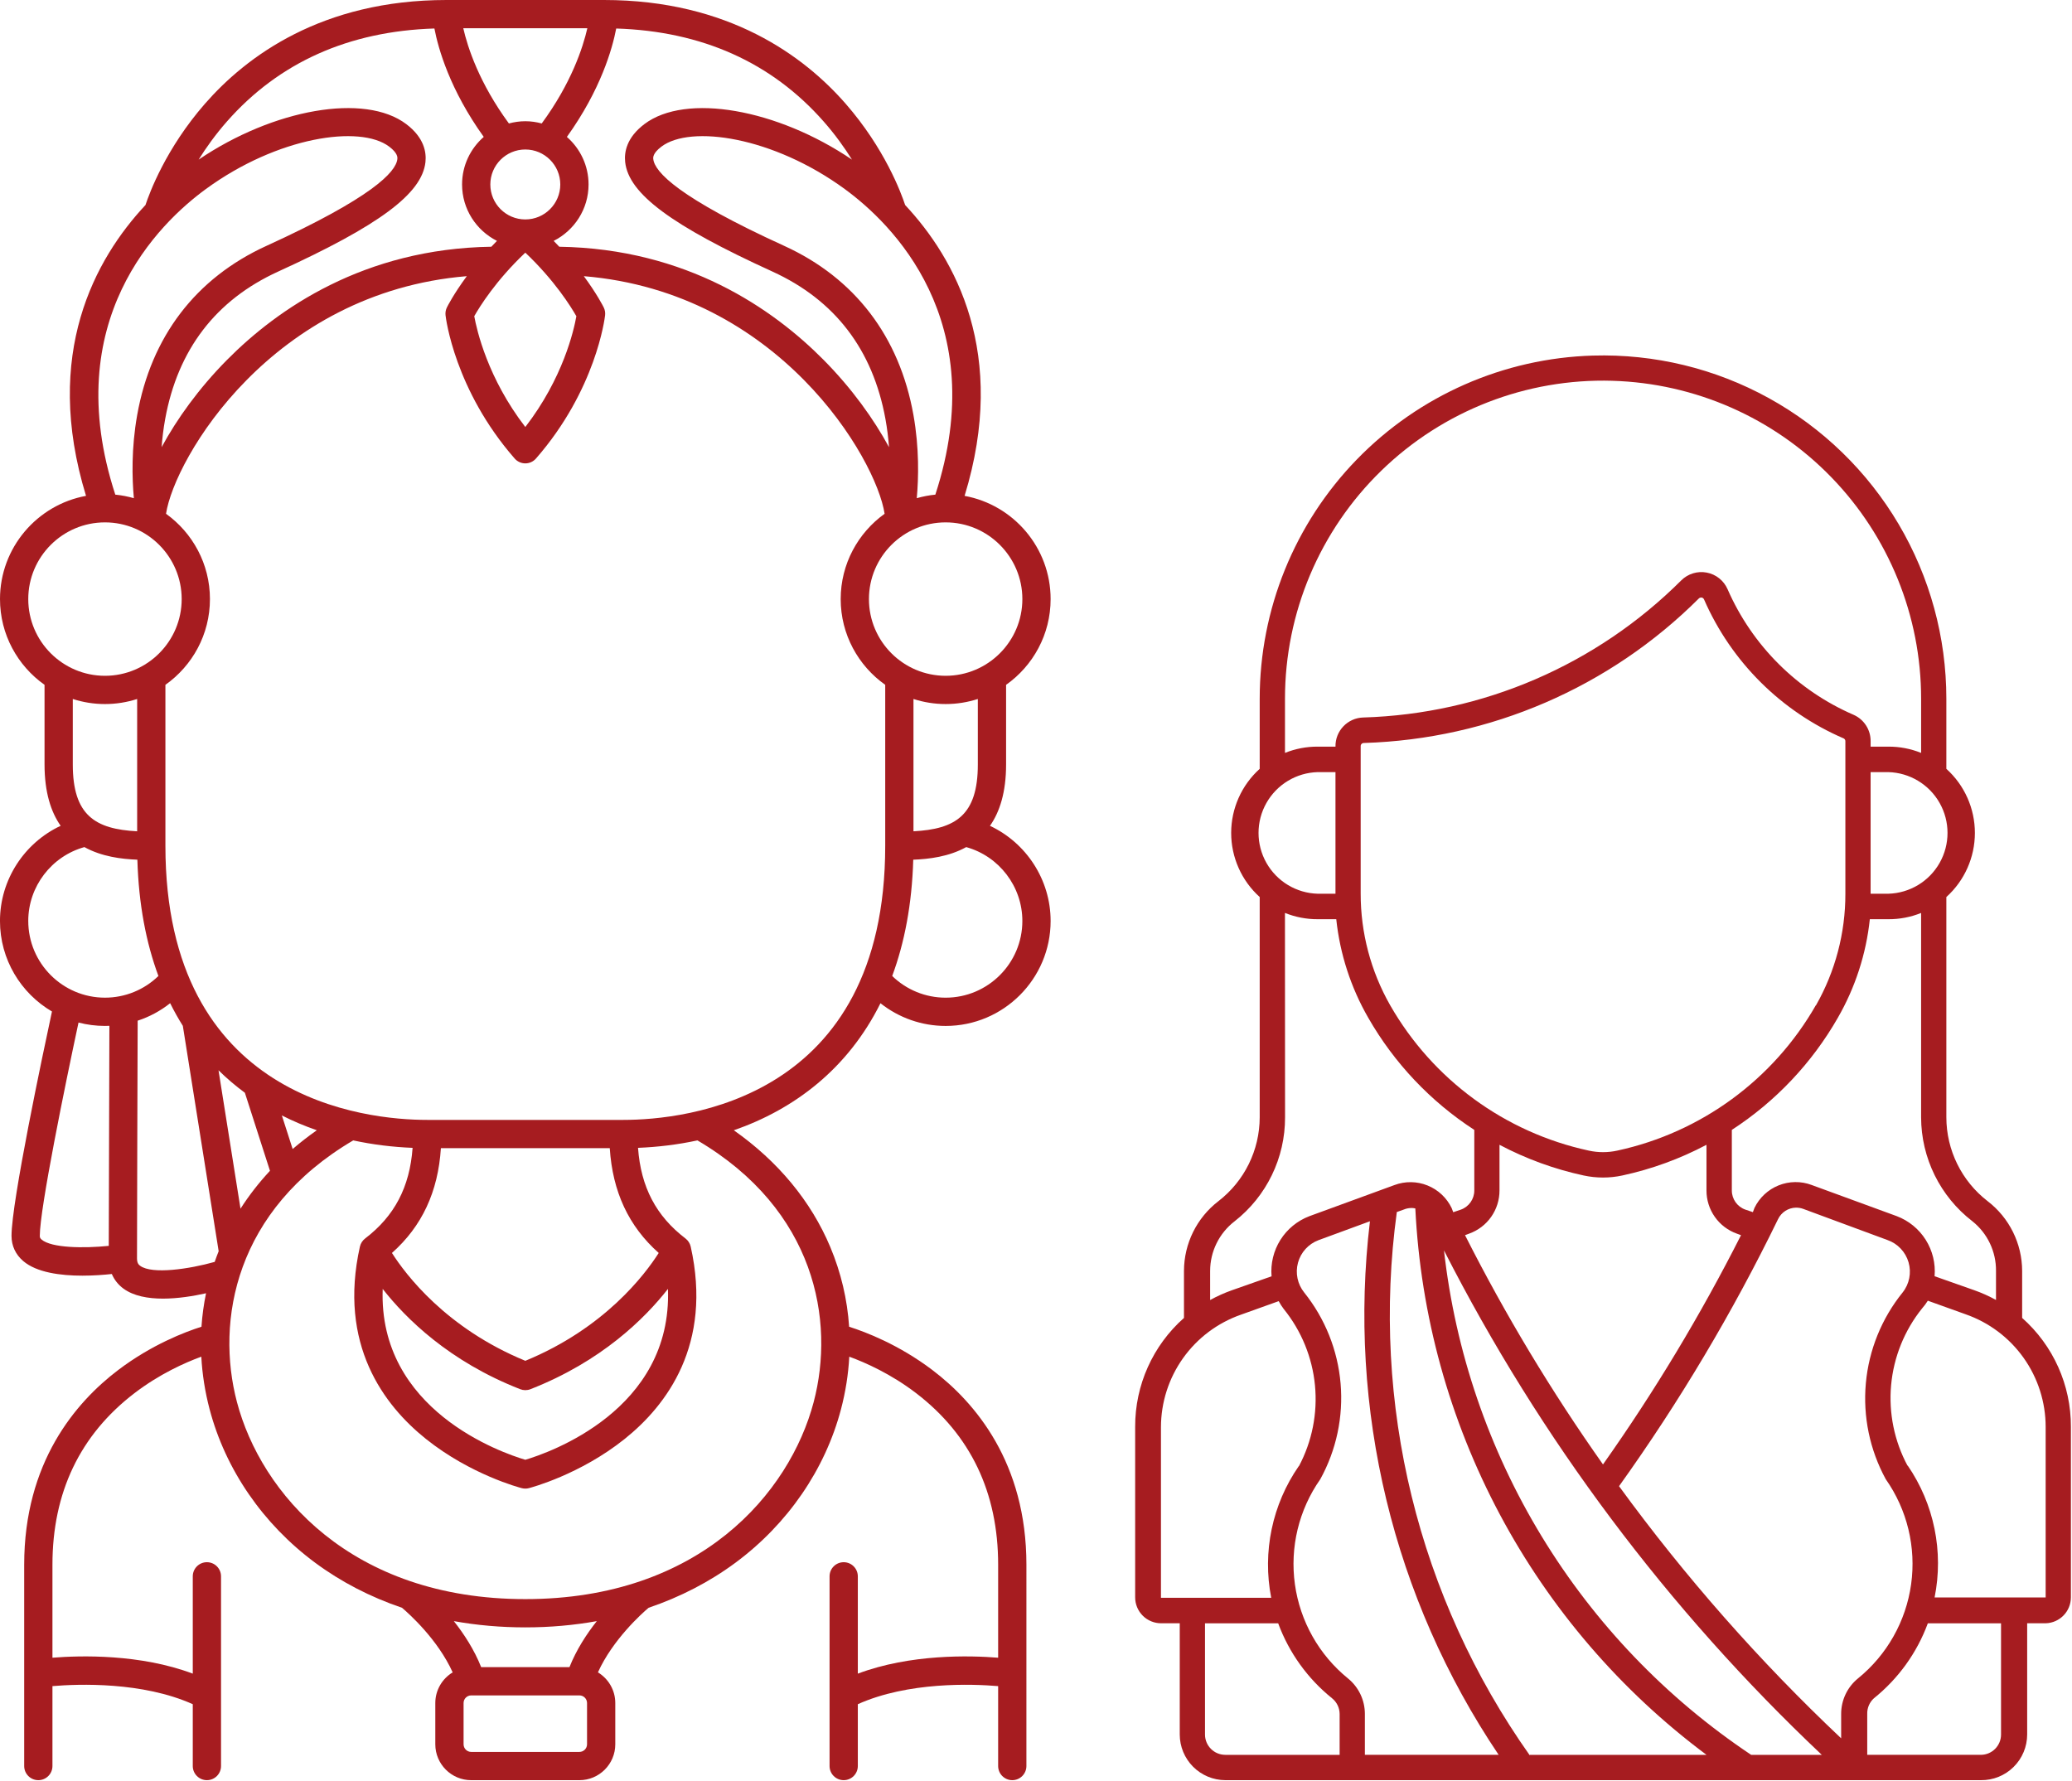
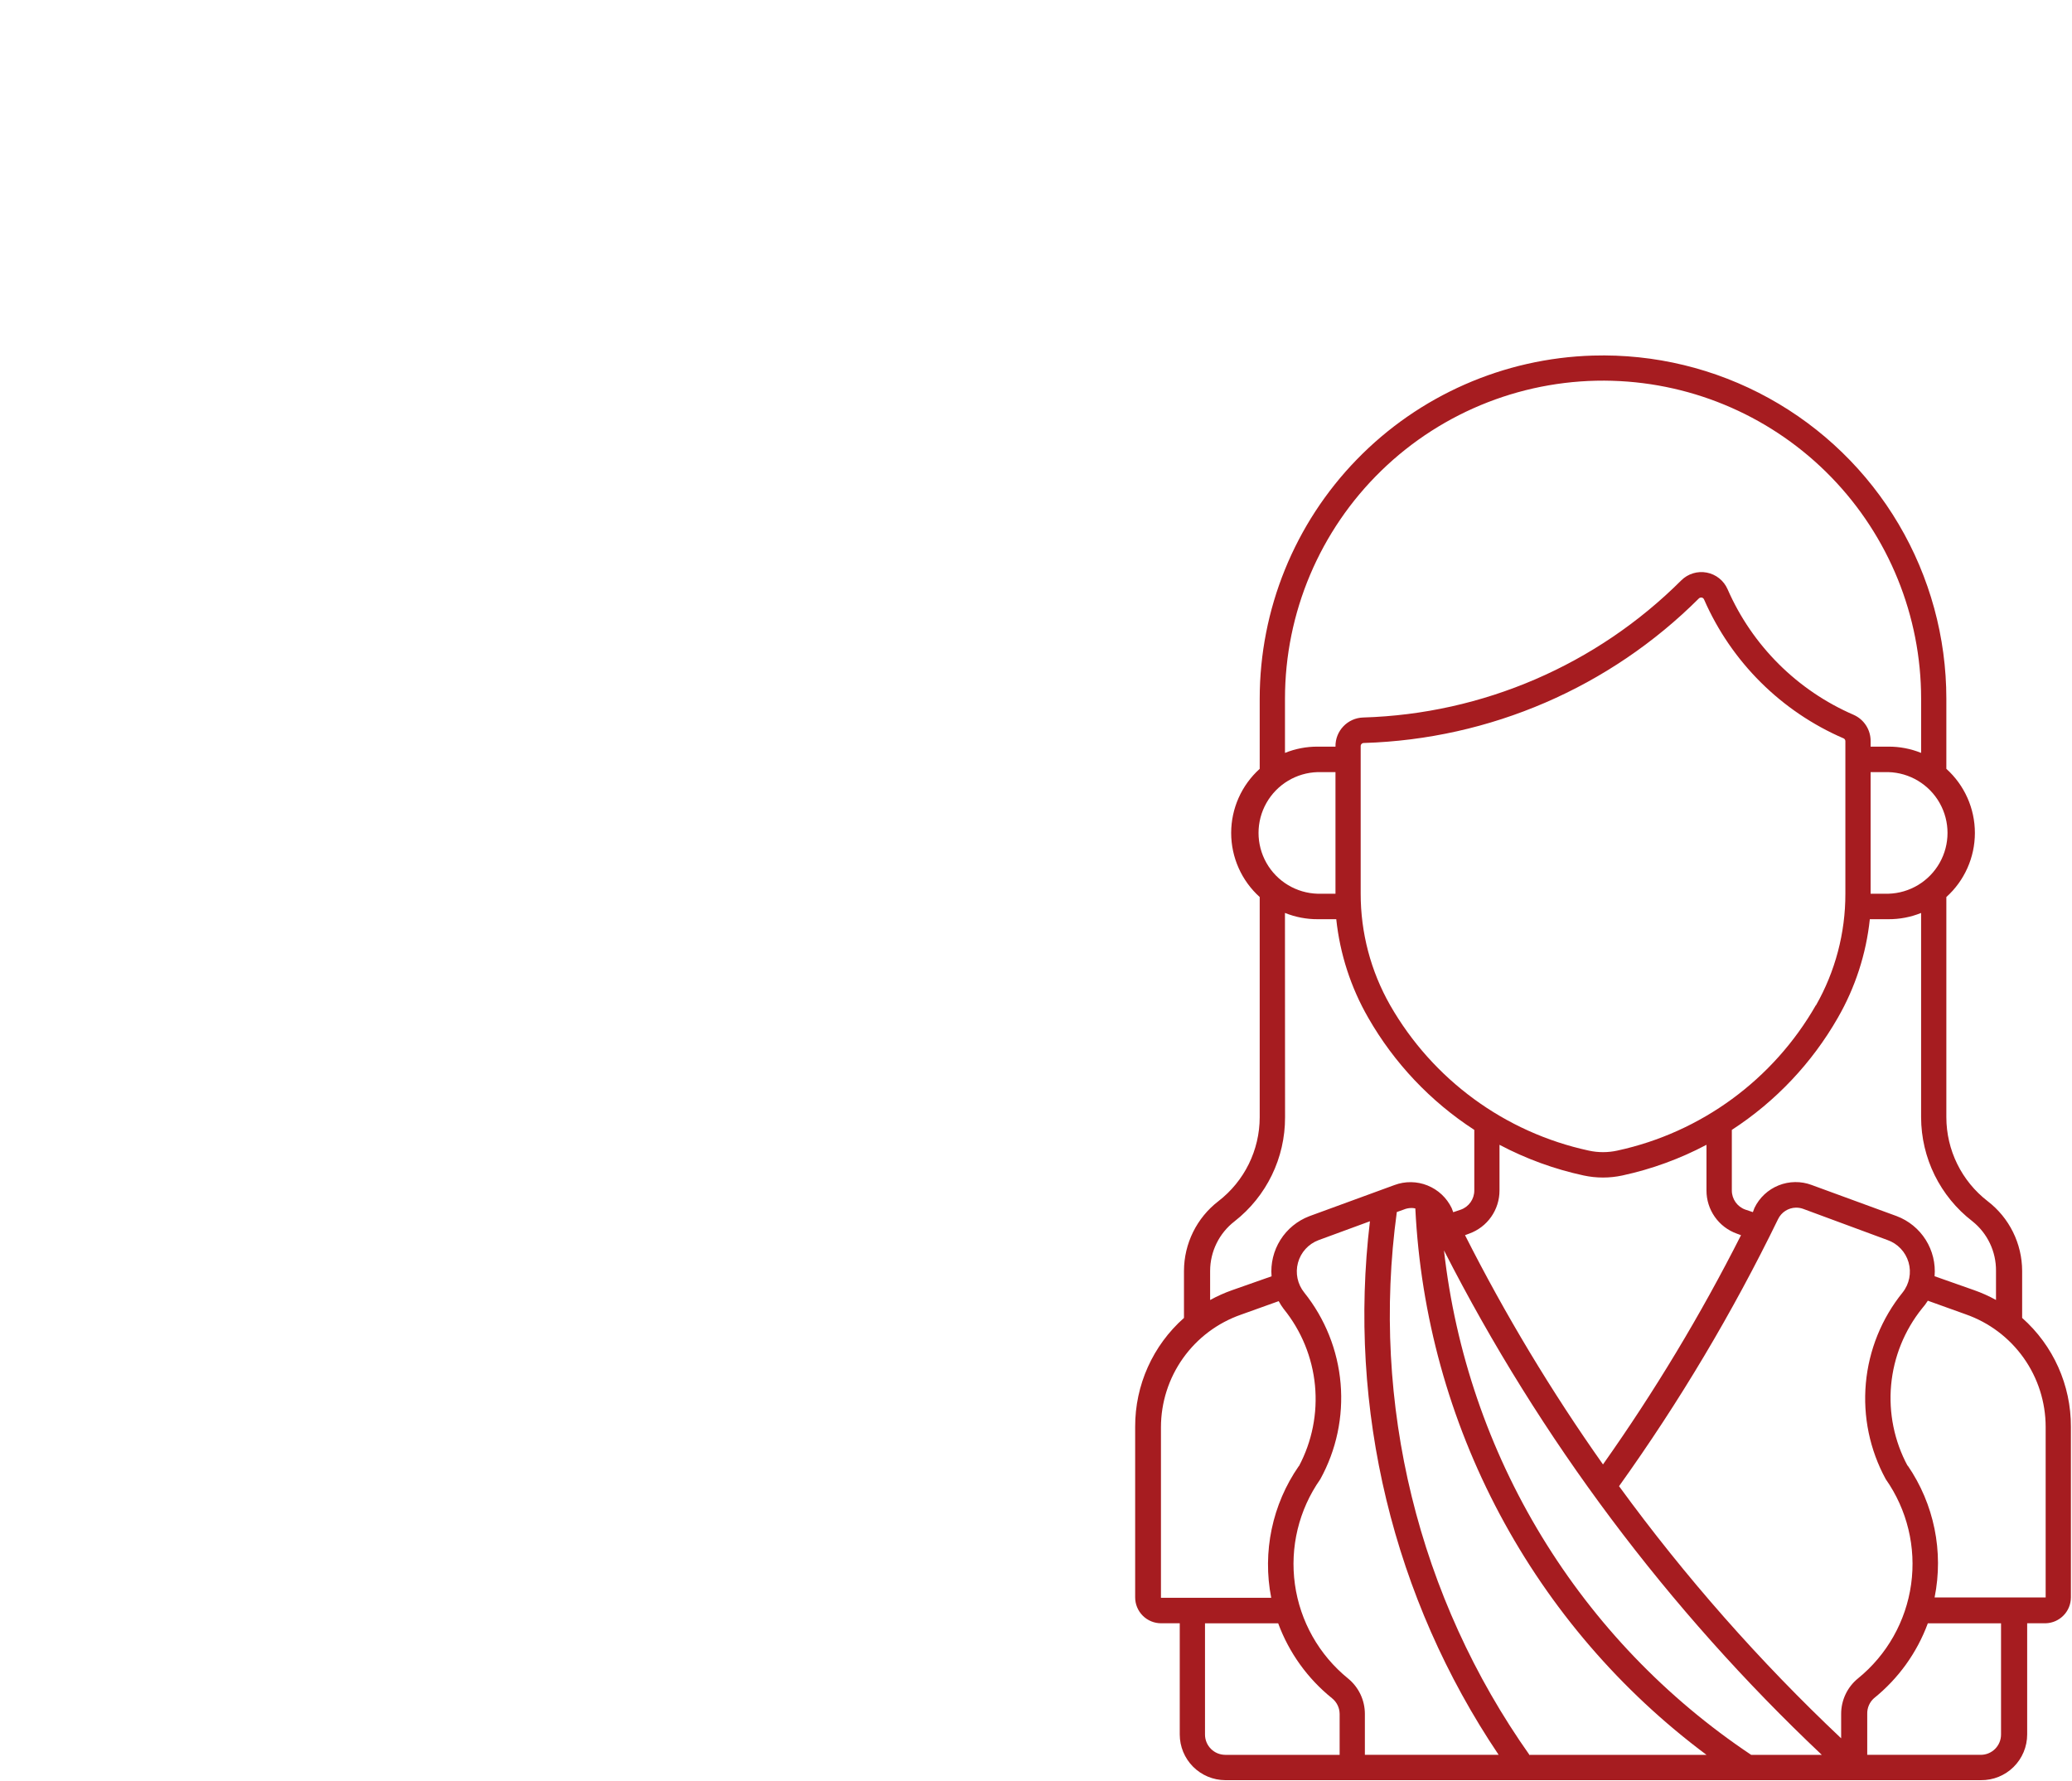
<svg xmlns="http://www.w3.org/2000/svg" width="100%" height="100%" viewBox="0 0 777 668" version="1.1" xml:space="preserve" style="fill-rule:evenodd;clip-rule:evenodd;stroke-linejoin:round;stroke-miterlimit:2;">
  <path d="M597.378,133.347c-33.479,0.976 -65.258,14.962 -88.591,38.987c-23.338,24.024 -36.393,56.196 -36.398,89.694l-0,26.3c-6.809,6.134 -10.699,14.871 -10.699,24.04c0,9.165 3.89,17.902 10.699,24.039l-0,82.575c-0.006,12.32 -5.719,23.941 -15.469,31.47c-8.131,6.243 -12.906,15.908 -12.928,26.161l-0,17.634c-11.684,10.34 -18.351,25.206 -18.306,40.809l0,63.967c-0.006,2.591 1.027,5.077 2.862,6.905c1.835,1.826 4.327,2.848 6.918,2.833l6.941,-0l0,41.695c0,4.532 1.796,8.879 4.99,12.091c3.196,3.212 7.532,5.028 12.064,5.053l283.374,-0c4.583,0.057 8.996,-1.727 12.257,-4.948c3.263,-3.22 5.098,-7.613 5.098,-12.195l-0,-41.696l6.941,0c5.273,-0.144 9.466,-4.465 9.458,-9.737l-0,-63.967c0.051,-15.598 -6.607,-30.466 -18.282,-40.809l-0,-17.635c-0.027,-10.259 -4.812,-19.921 -12.953,-26.16c-9.753,-7.53 -15.462,-19.15 -15.471,-31.47l0,-82.575c6.812,-6.137 10.702,-14.875 10.702,-24.04c-0,-9.168 -3.89,-17.906 -10.702,-24.04l0,-26.299c-0.003,-23.025 -6.179,-45.624 -17.885,-65.449c-11.708,-19.824 -28.517,-36.148 -48.676,-47.269c-20.158,-11.12 -42.93,-16.63 -65.942,-15.959l-0.002,-0.005Zm7.252,9.458c31.015,0.907 60.457,13.865 82.074,36.124c21.617,22.259 33.714,52.066 33.717,83.092l0,20.337l0,-0.003c-3.911,-1.579 -8.089,-2.377 -12.308,-2.35l-6.631,-0l0,-2.076c0.024,-4.236 -2.446,-8.086 -6.309,-9.828c-21.184,-9.15 -38.1,-26.001 -47.335,-47.148c-1.419,-3.233 -4.339,-5.562 -7.806,-6.222c-3.468,-0.663 -7.042,0.428 -9.548,2.913c-31.759,31.702 -74.413,50.095 -119.266,51.433c-5.881,0.166 -10.53,5.044 -10.409,10.928l-6.644,0c-4.215,-0.024 -8.391,0.775 -12.295,2.35l0,-20.337l0,0.004c0.003,-32.238 13.055,-63.099 36.178,-85.56c23.127,-22.458 54.359,-34.6 86.579,-33.661l0.003,0.004Zm33.217,81.271l-0.003,0c0.527,-0.039 1.015,0.278 1.193,0.778c10.223,23.374 28.947,41.993 52.382,52.083c0.394,0.22 0.626,0.648 0.596,1.097l0,57.142c0.027,14.685 -3.781,29.12 -11.045,41.882l0,-0.12c-15.962,27.923 -43.033,47.754 -74.469,54.557c-3.534,0.777 -7.198,0.777 -10.732,-0c-31.443,-6.8 -58.516,-26.631 -74.484,-54.557c-7.255,-12.754 -11.057,-27.182 -11.03,-41.859l-0,-55.277c-0,-0.325 0.132,-0.636 0.37,-0.856c0.238,-0.222 0.558,-0.334 0.88,-0.313c47.242,-1.443 92.154,-20.834 125.598,-54.229c0.166,-0.154 0.373,-0.256 0.596,-0.295c0.04,-0.003 0.079,-0.003 0.118,-0l0.03,-0.033Zm-143.685,65.48l6.643,-0l0,45.612l-6.643,-0c-8.005,-0.211 -15.312,-4.604 -19.255,-11.573c-3.941,-6.969 -3.941,-15.495 -0,-22.464c3.943,-6.969 11.25,-11.361 19.255,-11.575Zm207.317,-0l6.631,-0c8.005,0.214 15.312,4.606 19.252,11.575c3.944,6.969 3.944,15.496 0,22.464c-3.94,6.969 -11.247,11.361 -19.252,11.573l-6.631,-0l-0,-45.612Zm-219.619,52.81l0.003,-0c3.904,1.575 8.081,2.377 12.295,2.353l6.942,-0c1.377,13.025 5.462,25.615 11.997,36.968c9.72,16.978 23.353,31.394 39.764,42.045l0,22.735c0.003,3.221 -2.024,6.095 -5.058,7.177l-2.838,0.955l-0,-0.003c-0.199,-0.518 -0.398,-1.039 -0.597,-1.561c-1.856,-3.853 -5.086,-6.872 -9.056,-8.468c-3.968,-1.594 -8.391,-1.648 -12.398,-0.148l-31.892,11.669c-4.495,1.705 -8.312,4.83 -10.871,8.897c-2.557,4.07 -3.72,8.864 -3.311,13.651l-14.835,5.218c-2.835,0.998 -5.577,2.23 -8.207,3.682l-0,-10.925c0.012,-7.282 3.395,-14.145 9.159,-18.589c12.006,-9.392 18.996,-23.802 18.939,-39.041l-0.036,-76.615Zm238.554,-0l0,76.614c0.024,15.284 7.129,29.695 19.237,39.017c5.649,4.507 8.912,11.361 8.852,18.59l0,10.924c-2.633,-1.452 -5.381,-2.684 -8.219,-3.681l-14.814,-5.219l0.003,0.003c0.407,-4.793 -0.762,-9.59 -3.326,-13.66c-2.567,-4.071 -6.391,-7.192 -10.892,-8.888l-31.867,-11.669l0,-0.003c-4.004,-1.5 -8.424,-1.449 -12.394,0.142c-3.968,1.588 -7.201,4.604 -9.063,8.454c-0.196,0.527 -0.395,1.058 -0.597,1.585l-2.85,-0.955c-3.028,-1.085 -5.049,-3.956 -5.043,-7.174l-0,-22.714c16.414,-10.656 30.047,-25.079 39.764,-42.069c6.526,-11.343 10.608,-23.928 11.985,-36.943l6.942,-0c4.218,0.027 8.397,-0.775 12.307,-2.353l-0.025,-0.001Zm-158.1,86.956c9.943,5.26 20.559,9.132 31.557,11.506c4.784,1.03 9.731,1.03 14.515,-0c10.991,-2.374 21.606,-6.246 31.545,-11.506l-0,17.143c-0.006,3.537 1.084,6.99 3.121,9.885c2.034,2.895 4.914,5.089 8.244,6.282l1.585,0.584l0.003,0c-15.125,29.888 -32.425,58.625 -51.761,85.977c-19.328,-27.354 -36.621,-56.091 -51.737,-85.977l1.563,-0.584l-0.003,-0c3.333,-1.193 6.213,-3.387 8.246,-6.282c2.037,-2.895 3.125,-6.348 3.122,-9.885l-0,-17.143Zm111.136,23.572l-0.003,-0c0.949,-0.018 1.892,0.138 2.781,0.467l31.557,11.669c3.844,1.341 6.8,4.462 7.929,8.372c1.133,3.911 0.296,8.126 -2.241,11.311c-7.861,9.734 -12.657,21.58 -13.781,34.042c-1.127,12.458 1.47,24.974 7.46,35.959c8.051,11.458 11.452,25.543 9.518,39.415c-1.932,13.868 -9.054,26.489 -19.928,35.31c-3.998,3.26 -6.315,8.145 -6.312,13.302l0,9.156l0,-0.003c-30.613,-28.884 -58.498,-60.534 -83.292,-94.553c22.654,-31.647 42.602,-65.144 59.634,-100.145c1.238,-2.576 3.817,-4.242 6.676,-4.309l0.002,0.007Zm-144.217,0.12c0.509,0.003 1.015,0.061 1.515,0.166c1.965,40.095 12.774,79.259 31.65,114.684c18.876,35.426 45.353,66.241 77.539,90.234l-66.253,0l0,0.214c-41.846,-59.151 -59.673,-131.984 -49.875,-203.776l2.54,-0.907c0.913,-0.389 1.892,-0.594 2.886,-0.606l-0.002,-0.009Zm-15.505,4.984c-8.418,70.33 8.71,141.34 48.266,200.097l-50.164,0l0,-15.329l0,0.003c0.006,-5.158 -2.314,-10.043 -6.309,-13.302c-10.874,-8.822 -17.996,-21.443 -19.927,-35.311c-1.934,-13.871 1.467,-27.956 9.515,-39.417c6.034,-10.955 8.683,-23.449 7.613,-35.911c-1.07,-12.462 -5.812,-24.323 -13.624,-34.087c-2.537,-3.14 -3.414,-7.306 -2.353,-11.202c1.06,-3.892 3.929,-7.041 7.71,-8.457l19.273,-7.084Zm27.764,10.924c36.052,70.704 83.971,134.684 141.679,189.176l-26.489,0c-31.816,-21.244 -58.609,-49.179 -78.503,-81.85c-19.897,-32.674 -32.415,-69.299 -36.684,-107.318l-0.003,-0.008Zm181.44,18.867l14.205,5.101l0,0.003c8.756,3.058 16.345,8.764 21.717,16.327c5.372,7.562 8.261,16.606 8.268,25.884l-0,63.966l-41.647,0l-0,-0.003c3.458,-17.188 -0.19,-35.046 -10.114,-49.498l-0,0.165c-4.993,-9.276 -7.144,-19.818 -6.189,-30.309c0.958,-10.492 4.98,-20.47 11.567,-28.692c0.81,-0.916 1.545,-1.898 2.193,-2.937l-0,-0.007Zm-243.422,0.166l0.003,0.003c0.549,1.027 1.178,2.006 1.883,2.934c6.635,8.192 10.711,18.156 11.72,28.647c1.01,10.494 -1.09,21.051 -6.043,30.357l-0,-0.12l-0,0.003c-9.991,14.399 -13.73,32.229 -10.365,49.429l-41.349,0l0,-63.966c0.006,-9.277 2.896,-18.322 8.268,-25.881c5.372,-7.563 12.962,-13.269 21.717,-16.327l14.166,-5.079Zm-27.634,120.823l27.445,0l-0,0.003c4.064,11.021 11.042,20.732 20.192,28.096c1.79,1.434 2.838,3.597 2.85,5.893l0,15.329l-42.912,0l-0,-0.003c-4.191,-0.018 -7.578,-3.425 -7.572,-7.616l-0.003,-41.702Zm271.057,0l27.457,0l-0,41.701c0.006,4.188 -3.375,7.593 -7.563,7.617l-42.614,-0l0,-15.33l0,0.003c-0.069,-2.238 0.853,-4.395 2.519,-5.893c9.153,-7.363 16.137,-17.071 20.201,-28.095l0,-0.003Z" style="fill:#a61c20;fill-rule:nonzero;" />
-   <path d="M22.747,309.698c-3.662,-5.235 -6.045,-12.6 -6.045,-23.014l-0,-29.864c-10.093,-7.132 -16.702,-18.881 -16.702,-32.152c0,-19.28 13.937,-35.355 32.261,-38.711c-16.342,-53.312 3.453,-88.924 22.295,-109.074c1.488,-4.523 7.647,-21.193 22.281,-37.959c15.501,-17.755 43.809,-38.924 90.627,-38.924l59.055,-0c46.819,-0 75.127,21.169 90.627,38.928c14.634,16.764 20.793,33.435 22.281,37.959c18.84,20.154 38.637,55.761 22.295,109.075c18.324,3.353 32.261,19.428 32.261,38.711c-0,13.271 -6.609,25.02 -16.699,32.154l-0,29.864c-0,10.412 -2.384,17.779 -6.046,23.014c13.578,6.352 22.747,20.186 22.747,35.679c-0,21.706 -17.659,39.363 -39.363,39.363c-8.975,-0 -17.546,-3.047 -24.444,-8.519c-12.242,24.642 -32.383,39.8 -54.999,47.648c16.558,11.628 28.966,26.58 36.181,43.785c4.029,9.601 6.389,19.661 7.065,29.894c6.159,1.949 18.659,6.706 31.236,16.242c16.081,12.196 35.246,34.758 35.246,72.991l-0.002,75.511c-0,2.925 -2.373,5.298 -5.298,5.298c-2.925,0 -5.298,-2.373 -5.298,-5.298l-0,-29.972c-9.823,-0.826 -33.724,-1.693 -52.622,6.778l0,23.194c0,2.925 -2.373,5.298 -5.298,5.298c-2.925,0 -5.298,-2.373 -5.298,-5.298l-0,-71.144c-0,-2.925 2.373,-5.298 5.298,-5.298c2.925,-0 5.298,2.373 5.298,5.298l0,36.492c19.748,-7.415 42.09,-6.821 52.622,-5.971l-0,-34.893c-0,-27.061 -10.345,-48.699 -30.747,-64.312c-9.453,-7.235 -19.015,-11.472 -25.078,-13.689c-0.352,6.565 -1.382,13.161 -3.108,19.711c-5.954,22.606 -19.991,43.031 -39.519,57.514c-9.757,7.237 -20.738,12.9 -32.639,16.944c-2.636,2.247 -13.409,11.909 -18.992,24.216c3.893,2.36 6.509,6.626 6.509,11.5l0,15.48c0,7.419 -6.037,13.454 -13.454,13.454l-40.582,-0c-7.419,-0 -13.454,-6.037 -13.454,-13.454l-0,-15.48c-0,-4.876 2.616,-9.14 6.51,-11.5c-5.589,-12.348 -16.346,-21.971 -18.989,-24.214c-11.903,-4.044 -22.884,-9.709 -32.641,-16.946c-19.529,-14.482 -33.565,-34.908 -39.519,-57.514c-1.726,-6.55 -2.756,-13.146 -3.108,-19.711c-6.063,2.217 -15.627,6.456 -25.078,13.689c-20.4,15.614 -30.747,37.252 -30.747,64.312l0,34.893c10.532,-0.85 32.874,-1.443 52.622,5.971l-0,-36.492c-0,-2.925 2.373,-5.298 5.298,-5.298c2.925,-0 5.298,2.373 5.298,5.298l-0,71.144c-0,2.925 -2.373,5.298 -5.298,5.298c-2.925,0 -5.298,-2.373 -5.298,-5.298l-0,-23.194c-18.896,-8.469 -42.797,-7.604 -52.622,-6.778l0,29.972c0,2.925 -2.373,5.298 -5.298,5.298c-2.925,0 -5.298,-2.373 -5.298,-5.298l-0,-75.517c-0,-38.233 19.167,-60.796 35.246,-72.991c12.575,-9.536 25.077,-14.292 31.236,-16.242c0.28,-4.222 0.86,-8.41 1.712,-12.552c-4.718,1.054 -10.542,2.013 -16.153,2.013c-5.598,-0 -10.97,-0.957 -14.777,-3.727c-2.008,-1.463 -3.473,-3.33 -4.401,-5.507c-2.997,0.324 -6.896,0.621 -11.038,0.621c-8.086,0 -17.107,-1.138 -22.181,-5.474c-2.875,-2.456 -4.394,-5.72 -4.394,-9.443c-0,-12.793 11.813,-68.568 15.169,-84.145c-11.653,-6.843 -19.496,-19.498 -19.496,-33.96c0,-15.493 9.168,-29.325 22.747,-35.68l0,0.003Zm18.04,157.526c0.028,-17.996 0.182,-65.692 0.235,-82.527c-0.552,0.022 -1.104,0.046 -1.659,0.046c-3.424,0 -6.75,-0.443 -9.92,-1.269c-4.983,23.229 -14.519,69.792 -14.519,80.006c-0,0.533 0.104,0.894 0.678,1.383c3.722,3.183 15.87,3.311 25.185,2.362l-0,-0.001Zm39.721,6.011c0.465,-1.341 0.963,-2.677 1.491,-4.003l-13.434,-84.518c-1.696,-2.697 -3.282,-5.529 -4.758,-8.495c-3.653,2.899 -7.775,5.118 -12.182,6.558c-0.052,16.23 -0.248,76.507 -0.248,89.114c0,1.797 0.619,2.399 1.2,2.823c4.496,3.279 18.413,1.208 27.931,-1.478l0,-0.001Zm38.298,-49.368c-4.481,-1.556 -8.862,-3.401 -13.107,-5.548l4.049,12.587c2.86,-2.464 5.885,-4.809 9.058,-7.039l0,0Zm-36.864,-22.49l8.25,51.902c3.205,-5.003 6.897,-9.747 11.05,-14.204l-9.412,-29.266c-3.455,-2.549 -6.761,-5.354 -9.888,-8.432l0,-0Zm138.199,237.287c0,-1.575 -1.282,-2.857 -2.858,-2.857l-40.581,-0c-1.576,-0 -2.858,1.282 -2.858,2.857l-0,15.48c-0,1.575 1.282,2.857 2.858,2.857l40.581,0c1.576,0 2.858,-1.282 2.858,-2.857l0,-15.48Zm3.658,-30.711c-8.609,1.55 -17.571,2.345 -26.805,2.345c-9.234,-0 -18.193,-0.795 -26.804,-2.345c3.825,4.84 7.65,10.718 10.251,17.258l33.107,-0c2.601,-6.542 6.428,-12.418 10.251,-17.258Zm37.735,-180.28c-7.343,1.587 -14.824,2.493 -22.273,2.79c1.062,14.691 6.782,25.59 17.798,33.994c0.993,0.756 1.684,1.84 1.958,3.057c8.199,36.673 -8.943,59.461 -24.768,72.123c-16.748,13.398 -35.157,18.251 -35.934,18.451c-0.434,0.113 -0.88,0.167 -1.323,0.167c-0.443,-0 -0.889,-0.057 -1.324,-0.167c-0.775,-0.198 -19.184,-5.051 -35.933,-18.451c-15.825,-12.661 -32.967,-35.451 -24.768,-72.123c0.274,-1.217 0.965,-2.299 1.958,-3.057c11.018,-8.402 16.738,-19.3 17.8,-33.991c-7.449,-0.298 -14.929,-1.204 -22.272,-2.791c-44.272,26.055 -51.635,67.617 -43.601,98.115c8.982,34.095 42.694,73.909 108.14,73.909c65.447,0 99.156,-39.814 108.14,-73.909c8.037,-30.502 0.674,-72.067 -43.598,-98.12l-0,0.003Zm-96.196,2.904c-1.054,16.359 -7.089,29.298 -18.357,39.308c5.148,8.097 20.309,28.232 50.018,40.443c29.705,-12.211 44.865,-32.342 50.018,-40.445c-11.268,-10.008 -17.303,-22.947 -18.357,-39.306l-63.322,-0Zm85.141,52.791c-8.69,11.107 -24.929,27.19 -51.554,37.604c-0.619,0.244 -1.276,0.363 -1.93,0.363c-0.654,0 -1.31,-0.121 -1.93,-0.363c-26.623,-10.414 -42.859,-26.495 -51.552,-37.602c-1.693,45.495 44.713,61.475 53.482,64.078c8.754,-2.599 55.177,-18.576 53.484,-64.078l0,-0.002Zm81.481,-166.194l-0,-60.351c-10.093,-7.134 -16.699,-18.883 -16.699,-32.154c-0,-13.17 6.508,-24.842 16.469,-31.992c-3.167,-20.786 -39.661,-83.066 -112.792,-89.108c4.931,6.678 7.287,11.362 7.461,11.714c0.452,0.915 0.632,1.94 0.515,2.953c-0.13,1.132 -3.438,28.002 -25.928,53.73c-1.006,1.152 -2.46,1.81 -3.99,1.81c-1.53,-0 -2.984,-0.661 -3.99,-1.81c-22.493,-25.731 -25.8,-52.6 -25.928,-53.73c-0.115,-1.015 0.063,-2.04 0.515,-2.953c0.174,-0.352 2.53,-5.035 7.461,-11.714c-73.13,6.041 -109.626,68.324 -112.791,89.108c9.961,7.15 16.468,18.822 16.468,31.992c0,13.271 -6.609,25.02 -16.699,32.154l0,60.351c0,95.395 75.161,102.811 98.193,102.811l73.542,-0c23.035,-0.003 98.193,-7.413 98.193,-102.811l-0,0Zm-128.814,-270.873c11.114,-15.121 15.456,-28.491 17.108,-35.706l-46.522,0c1.652,7.213 5.994,20.585 17.11,35.706c1.967,-0.53 4.022,-0.839 6.152,-0.839c2.13,-0 4.186,0.309 6.153,0.839l-0.001,-0Zm-19.272,22.877c0,7.232 5.881,13.115 13.113,13.117l0.009,-0c7.23,-0.002 13.113,-5.885 13.113,-13.117c-0,-7.235 -5.885,-13.117 -13.118,-13.117c-7.232,-0 -13.117,5.882 -13.117,13.117l0,-0Zm13.118,25.572c-11.034,10.433 -17.123,20.262 -19.142,23.824c0.954,5.29 5.075,23.323 19.144,41.562c14.139,-18.307 18.205,-36.251 19.143,-41.547c-2.025,-3.56 -8.164,-13.443 -19.145,-23.84l-0,0.001Zm165.342,222.928c-6.5,3.603 -13.958,4.503 -19.863,4.725c-0.482,16.718 -3.286,31.185 -7.891,43.609c5.348,5.2 12.503,8.136 20.041,8.136c15.862,0 28.766,-12.904 28.766,-28.766c0.002,-12.944 -8.749,-24.285 -21.054,-27.704l0.001,0Zm4.355,-55.544c-3.805,1.228 -7.858,1.899 -12.067,1.899c-4.208,0 -8.263,-0.671 -12.068,-1.899l0,49.618c15.695,-0.815 24.136,-5.939 24.136,-25.063l-0.001,-24.555Zm-12.067,-66.232c-15.863,0 -28.767,12.904 -28.767,28.769c0,15.862 12.904,28.766 28.767,28.766c15.862,0 28.766,-12.904 28.766,-28.766c0.002,-15.865 -12.904,-28.769 -28.766,-28.769Zm-37.836,-125.008c-26.906,-19.659 -57.825,-24.157 -68.74,-15.912c-3.306,2.499 -3.125,4.122 -3.066,4.659c0.536,4.879 9.492,14.491 49.115,32.572c26.465,12.076 43.219,34.012 48.452,63.438c2.21,12.431 1.927,23.654 1.243,31.181c2.249,-0.645 4.576,-1.102 6.969,-1.336c21.319,-65.347 -16.484,-101.826 -33.971,-114.599l-0.002,-0.003Zm-85.703,-60.201c-1.464,7.617 -5.815,22.99 -18.5,40.654c4.97,4.35 8.127,10.72 8.127,17.829c0,9.251 -5.335,17.259 -13.08,21.166c0.724,0.735 1.423,1.467 2.101,2.191c47.808,0.728 80.235,23.364 99.106,42.418c10.628,10.731 18.858,22.253 24.539,32.743c-0.246,-3.353 -0.667,-6.889 -1.326,-10.52c-4.726,-26.037 -18.978,-44.648 -42.357,-55.319c-37.939,-17.311 -53.945,-29.205 -55.249,-41.051c-0.409,-3.714 0.51,-9.206 7.21,-14.269c15.53,-11.743 49.756,-5.687 77.837,13.324c-2.827,-4.531 -6.33,-9.425 -10.618,-14.297c-19.506,-22.16 -45.672,-33.86 -77.792,-34.869l0.002,0Zm-156.585,49.162c28.082,-19.011 62.303,-25.068 77.836,-13.324c6.7,5.064 7.617,10.555 7.211,14.269c-1.304,11.846 -17.312,23.74 -55.249,41.051c-23.379,10.671 -37.631,29.282 -42.358,55.319c-0.66,3.631 -1.078,7.167 -1.325,10.52c5.68,-10.49 13.91,-22.014 24.539,-32.743c18.872,-19.052 51.3,-41.688 99.105,-42.418c0.678,-0.724 1.38,-1.454 2.102,-2.191c-7.746,-3.907 -13.081,-11.915 -13.081,-21.167c0,-7.108 3.16,-13.478 8.128,-17.828c-12.685,-17.664 -17.036,-33.037 -18.501,-40.654c-32.121,1.008 -58.287,12.709 -77.792,34.867c-4.287,4.874 -7.791,9.768 -10.618,14.299l0.003,-0Zm-31.266,125.642c2.393,0.235 4.72,0.691 6.969,1.337c-0.686,-7.526 -0.969,-18.751 1.243,-31.181c5.233,-29.425 21.987,-51.361 48.452,-63.439c39.621,-18.081 48.579,-27.693 49.115,-32.572c0.059,-0.534 0.24,-2.16 -3.066,-4.659c-10.918,-8.251 -41.831,-3.747 -68.74,15.912c-17.488,12.774 -55.293,49.251 -33.971,114.599l-0.002,0.003Zm-3.866,67.94c15.862,-0 28.766,-12.905 28.766,-28.767c0,-15.864 -12.904,-28.768 -28.766,-28.768c-15.862,0.002 -28.766,12.906 -28.766,28.768c-0,15.862 12.904,28.767 28.766,28.767Zm-12.067,8.697l-0,24.555c-0,19.124 8.438,24.25 24.135,25.063l0,-49.618c-3.805,1.228 -7.858,1.899 -12.067,1.899c-4.208,0 -8.263,-0.671 -12.068,-1.899l-0,-0Zm-16.699,83.244c-0,15.862 12.904,28.766 28.766,28.766c7.539,0 14.693,-2.936 20.041,-8.136c-4.605,-12.424 -7.406,-26.891 -7.891,-43.609c-5.904,-0.22 -13.361,-1.122 -19.863,-4.725c-12.302,3.421 -21.054,14.762 -21.054,27.704l0.001,-0Z" style="fill:#a61c20;fill-rule:nonzero;" />
</svg>